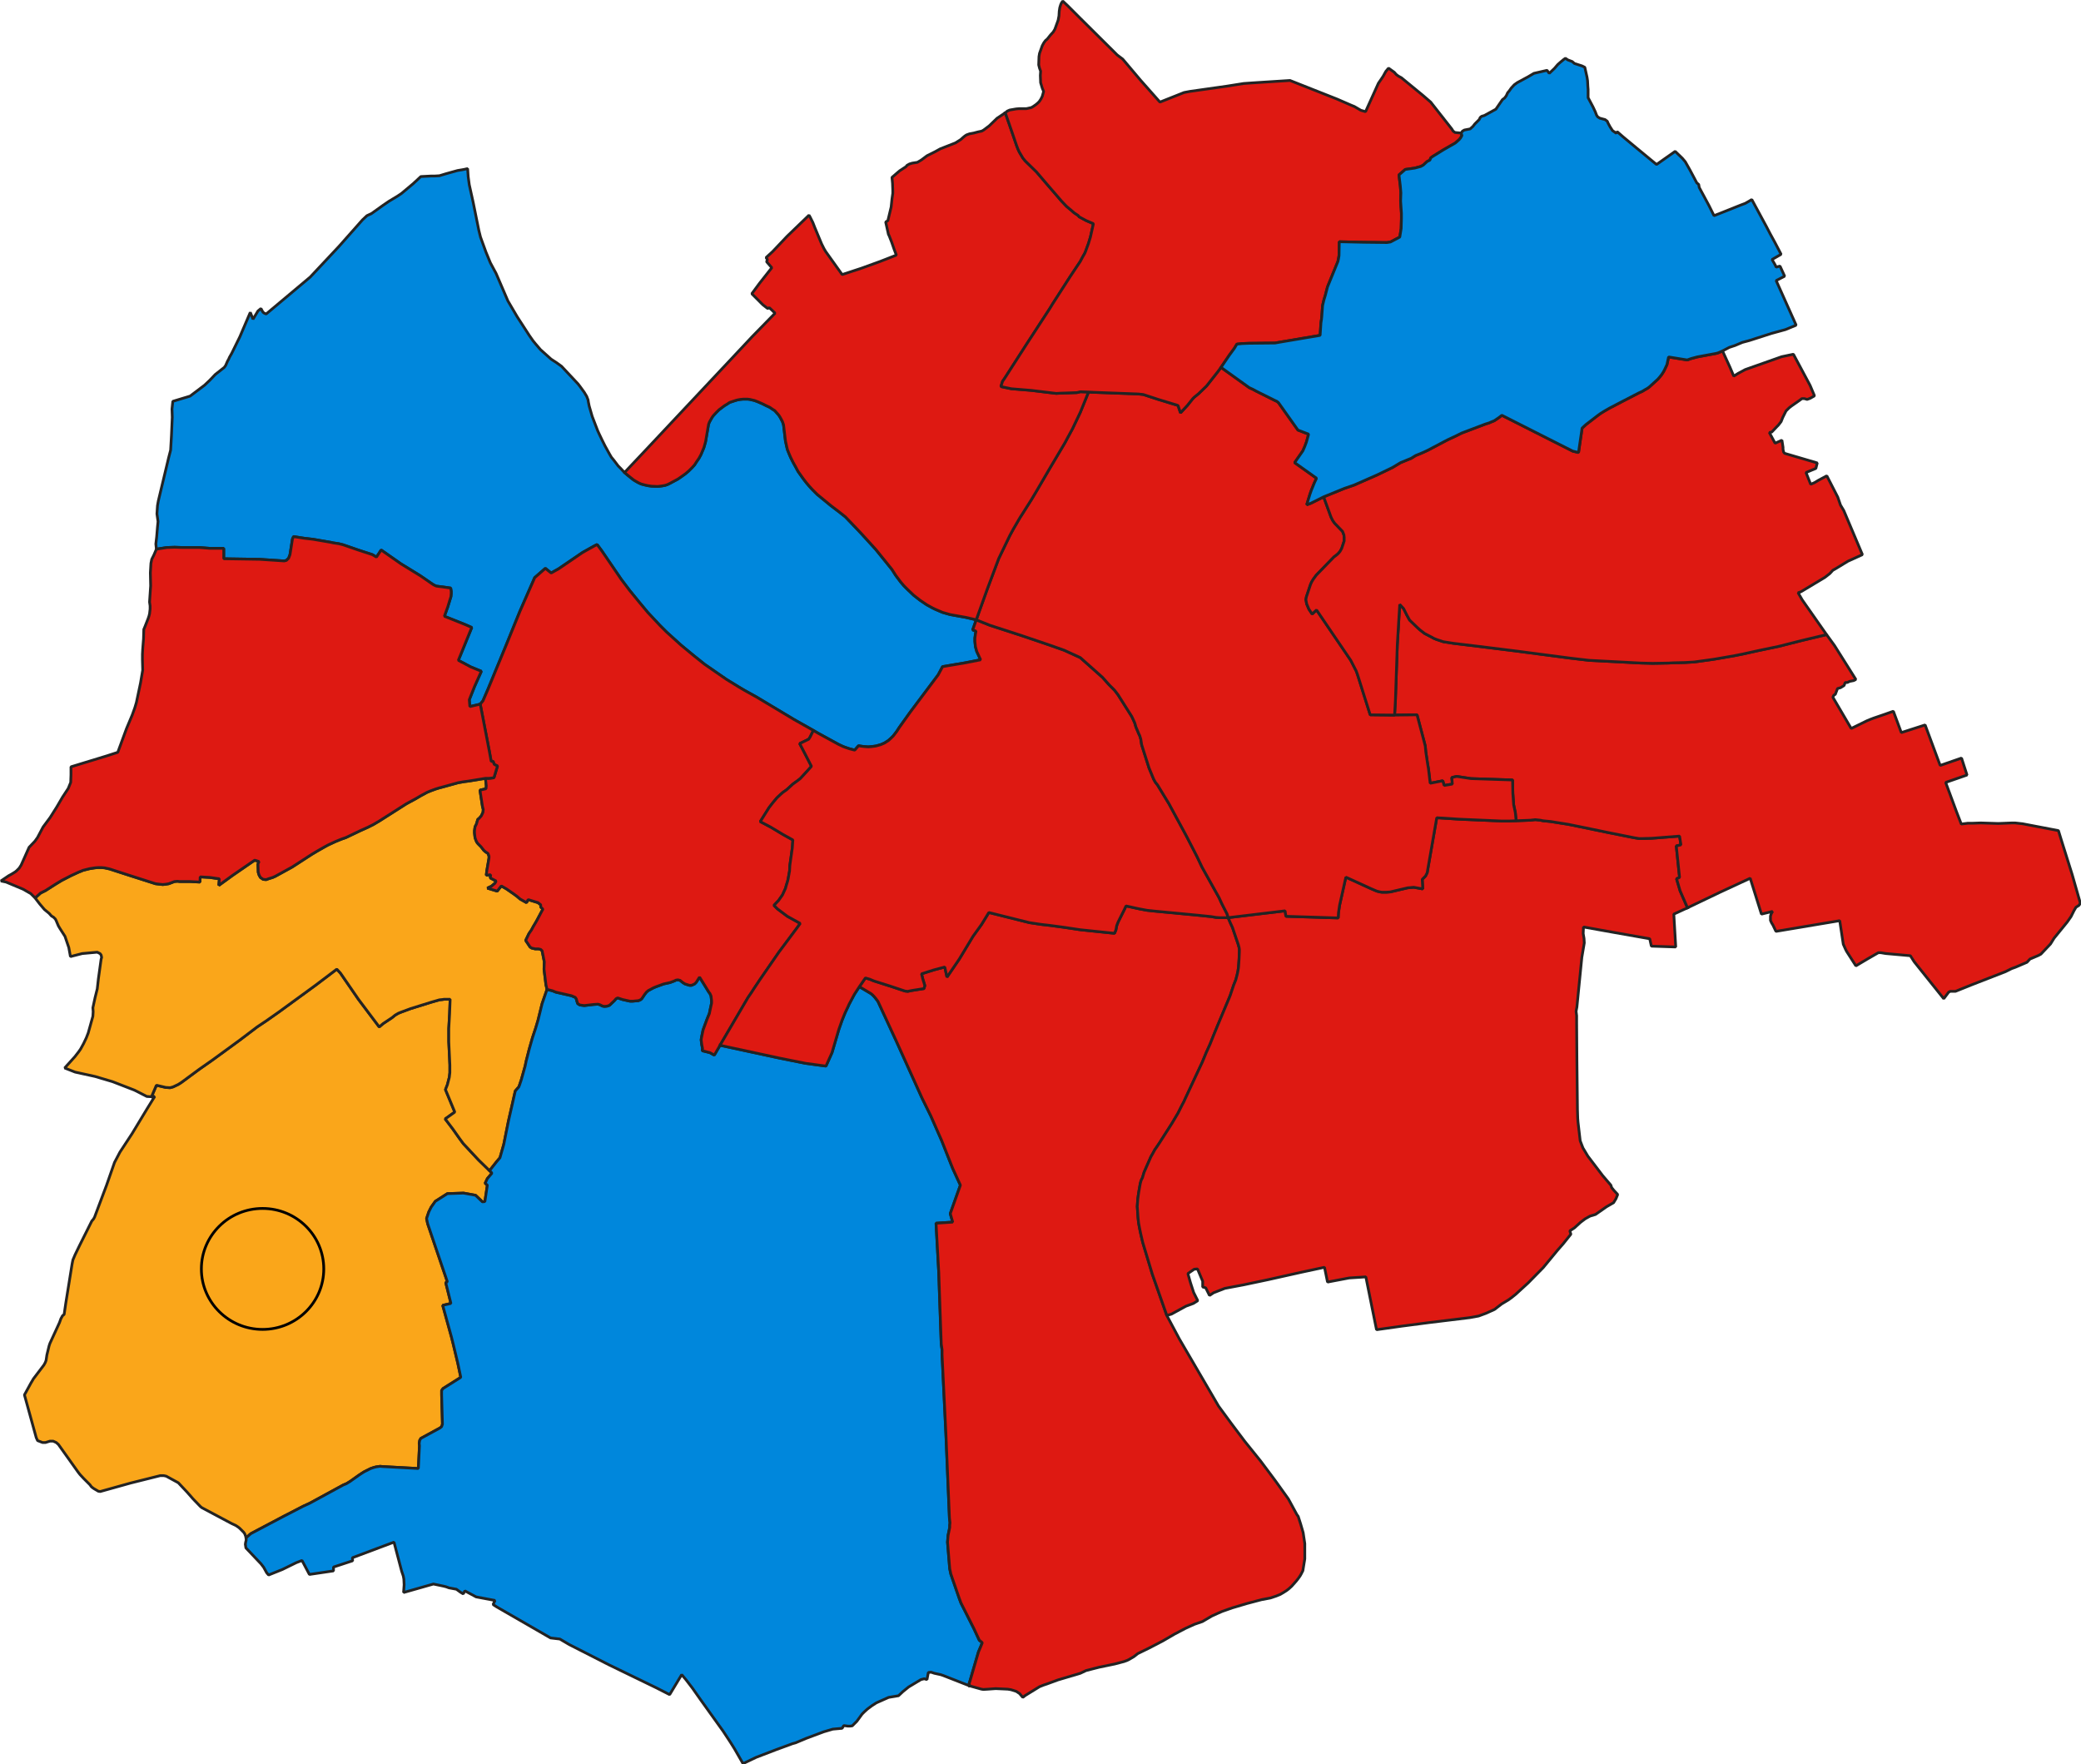
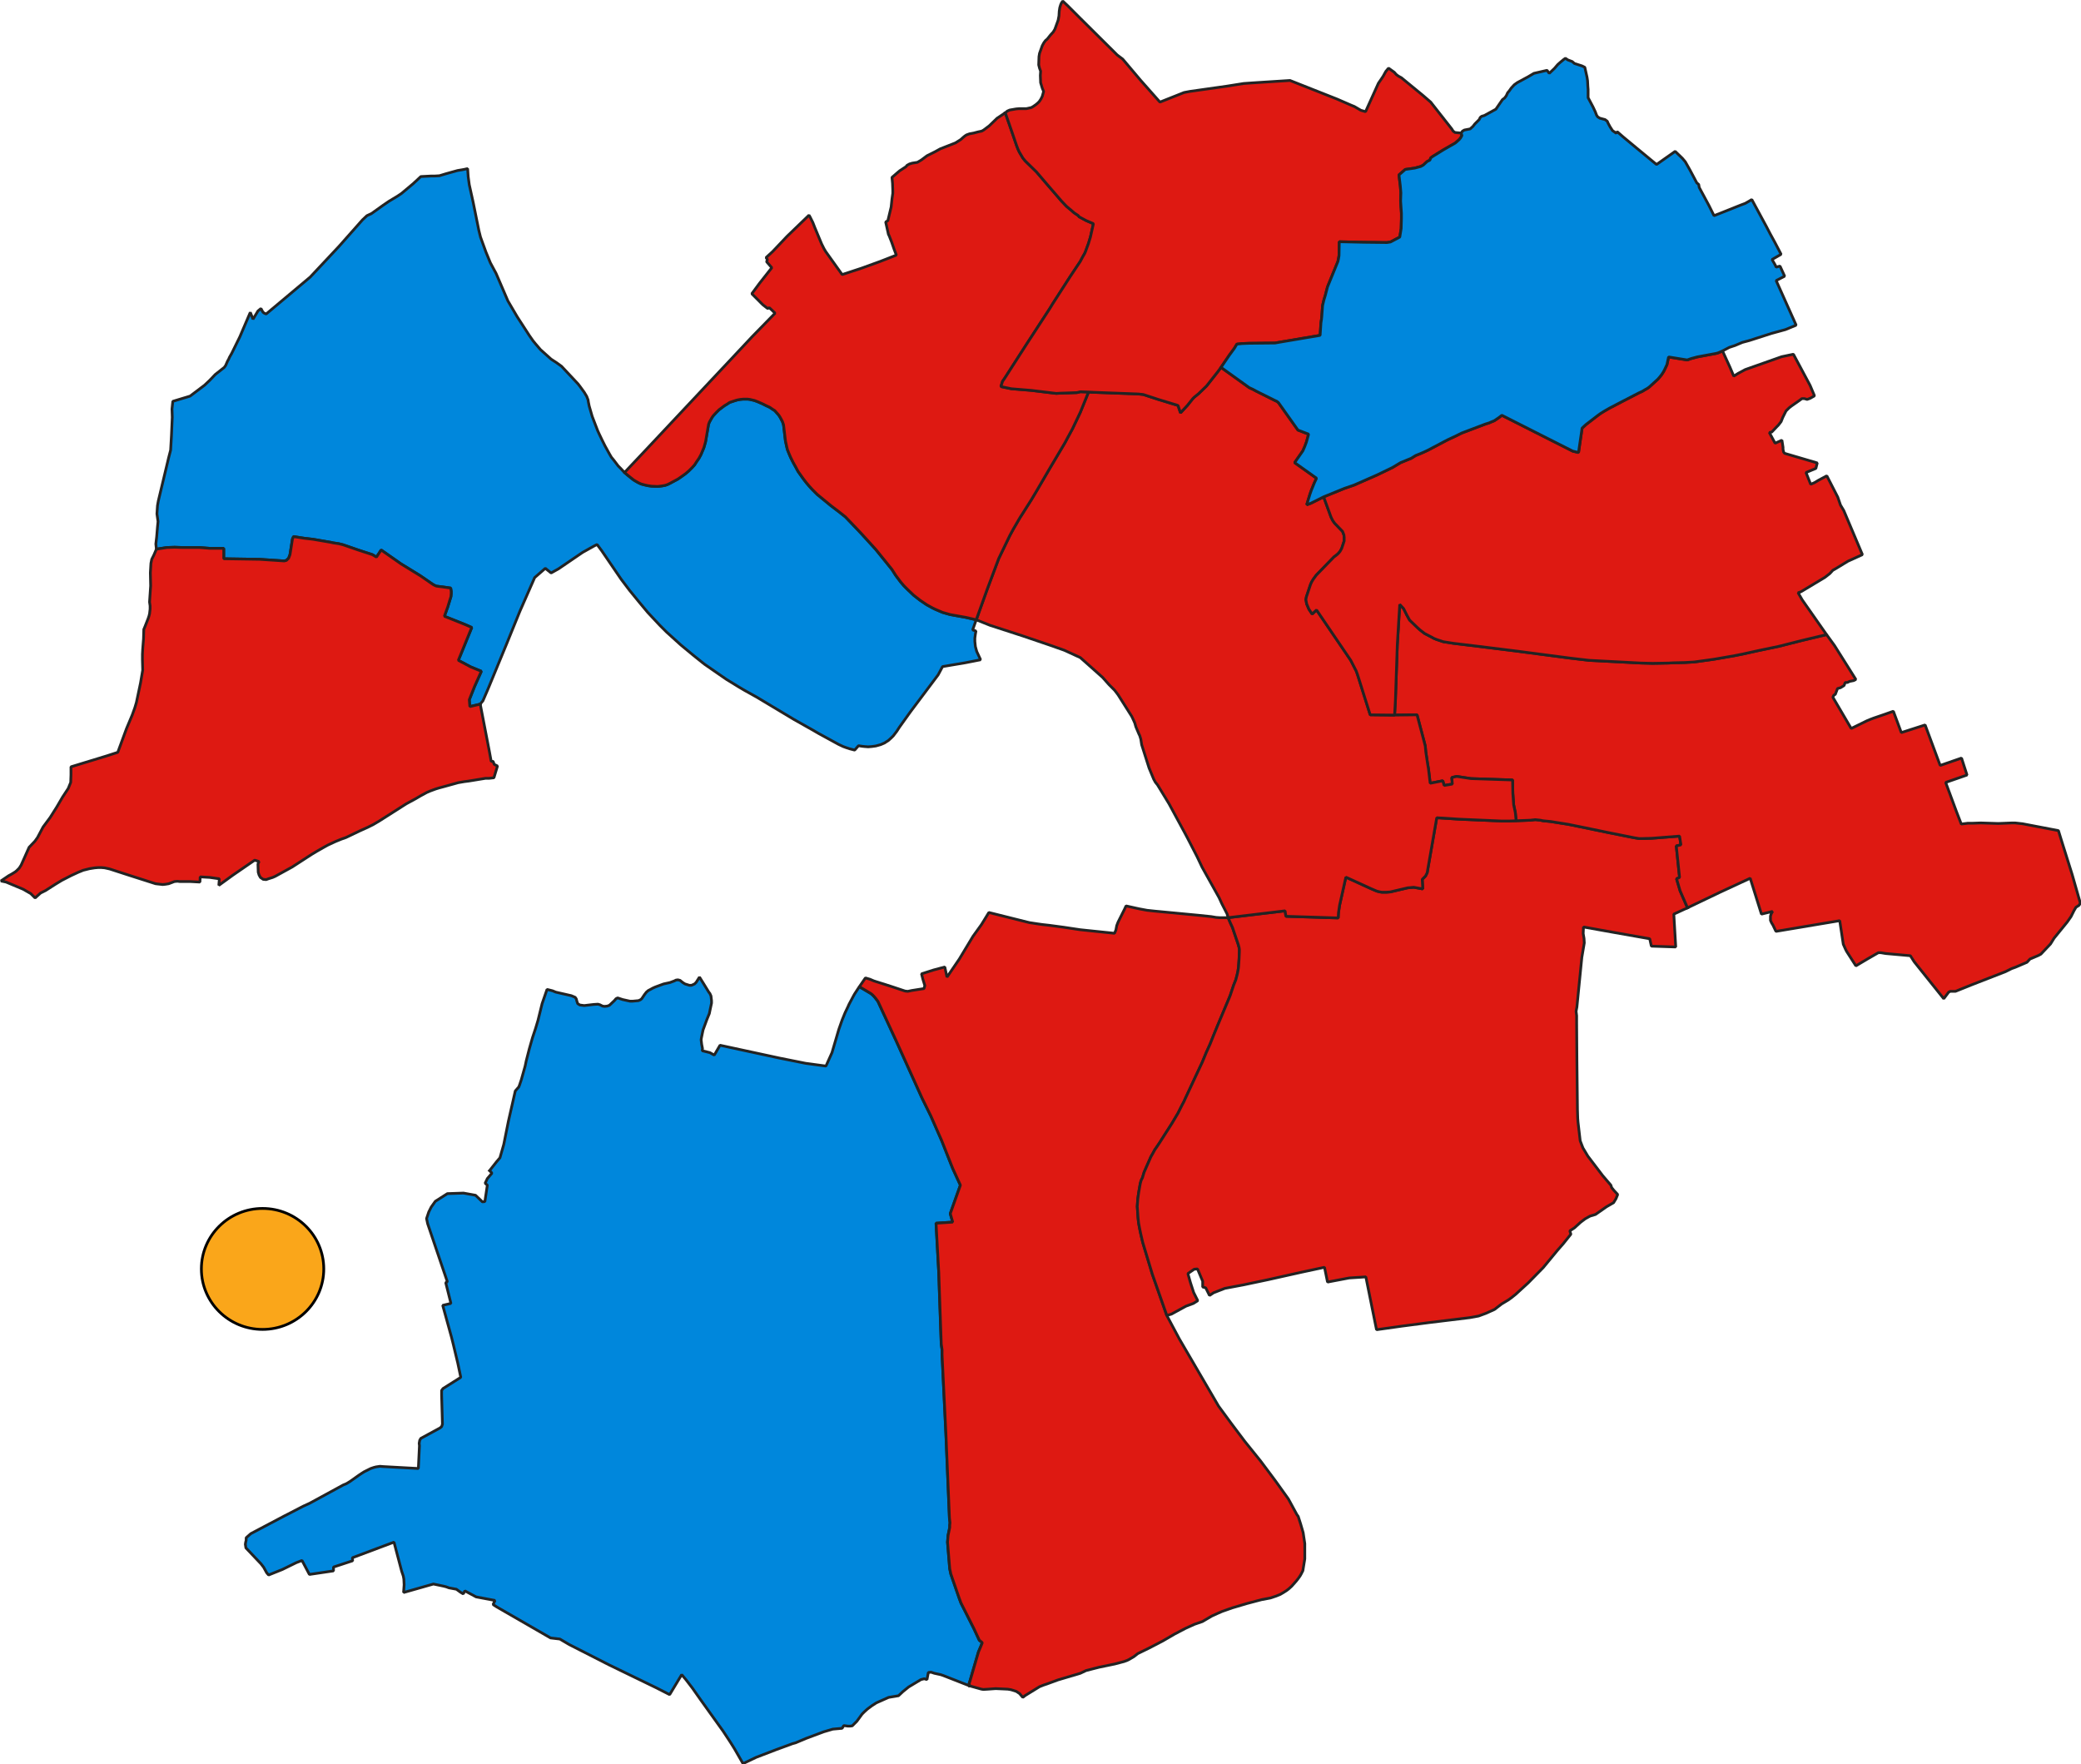
<svg xmlns="http://www.w3.org/2000/svg" xmlns:ns1="http://sodipodi.sourceforge.net/DTD/sodipodi-0.dtd" xmlns:ns2="http://www.inkscape.org/namespaces/inkscape" version="1.2" width="197.743mm" height="167.642mm" viewBox="0 0 2335.549 1980.026" id="svg98" ns1:docname="1991 York.svg" ns2:version="1.1 (c68e22c387, 2021-05-23)">
  <ns1:namedview id="namedview100" pagecolor="#ffffff" bordercolor="#666666" borderopacity="1.0" ns2:pageshadow="2" ns2:pageopacity="0.0" ns2:pagecheckerboard="0" ns2:document-units="mm" showgrid="false" ns2:zoom="0.4744211" ns2:cx="785.16744" ns2:cy="320.39047" ns2:window-width="1126" ns2:window-height="1398" ns2:window-x="1108" ns2:window-y="0" ns2:window-maximized="0" ns2:current-layer="svg98" fit-margin-top="0" fit-margin-left="0" fit-margin-right="0" fit-margin-bottom="0" />
  <defs id="defs2" />
  <g fill="none" stroke-width="1" stroke-linecap="square" stroke-linejoin="bevel" stroke="#000000" fill-rule="evenodd" id="g94" transform="translate(-591.257,-357.747)">
    <g fill="none" font-weight="400" stroke-opacity="1" stroke-width="1" stroke-linecap="square" font-style="normal" stroke-linejoin="bevel" stroke="#000000" font-size="33.333px" font-family="'MS Shell Dlg 2'" id="g4" />
    <g fill="none" font-weight="400" stroke-opacity="1" stroke-width="1" stroke-linecap="square" font-style="normal" stroke-linejoin="bevel" stroke="#000000" font-size="33.333px" font-family="'MS Shell Dlg 2'" id="g6" />
    <g fill="none" font-weight="400" transform="scale(11.808)" stroke-opacity="1" stroke-width="1" stroke-linecap="square" font-style="normal" stroke-linejoin="bevel" stroke="#000000" font-size="33.333px" font-family="'MS Shell Dlg 2'" id="g8" />
    <g fill="none" font-weight="400" transform="scale(1)" stroke-opacity="1" stroke-width="1" stroke-linecap="square" font-style="normal" stroke-linejoin="bevel" stroke="#000000" font-size="33.333px" font-family="'MS Shell Dlg 2'" id="g10" />
    <g fill-opacity="1" fill="#ffffff" font-weight="400" transform="scale(1)" font-style="normal" stroke="none" font-size="33.333px" font-family="'MS Shell Dlg 2'" id="g14" />
    <g fill="none" font-weight="400" transform="scale(1)" stroke-opacity="1" stroke-width="1" stroke-linecap="square" font-style="normal" stroke-linejoin="bevel" stroke="#000000" font-size="33.333px" font-family="'MS Shell Dlg 2'" id="g16" />
    <g fill="none" font-weight="400" transform="scale(11.808)" stroke-opacity="1" stroke-width="1" stroke-linecap="square" font-style="normal" stroke-linejoin="bevel" stroke="#000000" font-size="33.333px" font-family="'MS Shell Dlg 2'" id="g18" />
    <g fill="none" font-weight="400" transform="scale(11.808)" stroke-opacity="1" stroke-width="1" stroke-linecap="square" font-style="normal" stroke-linejoin="bevel" stroke="#000000" font-size="33.333px" font-family="'MS Shell Dlg 2'" id="g20" />
    <g fill="none" font-weight="400" transform="scale(11.808)" stroke-opacity="1" stroke-width="1" stroke-linecap="square" font-style="normal" stroke-linejoin="bevel" stroke="#000000" font-size="33.333px" font-family="'MS Shell Dlg 2'" id="g22" />
    <g fill="none" font-weight="400" transform="scale(11.808)" stroke-opacity="1" stroke-width="1" stroke-linecap="square" font-style="normal" stroke-linejoin="bevel" stroke="#000000" font-size="33.333px" font-family="'MS Shell Dlg 2'" id="g24" />
    <g fill="none" font-weight="400" transform="scale(11.808)" stroke-opacity="1" stroke-width="1" stroke-linecap="square" font-style="normal" stroke-linejoin="bevel" stroke="#000000" font-size="33.333px" font-family="'MS Shell Dlg 2'" id="g26" />
    <g fill-opacity="1" fill="#ffffff" font-weight="400" transform="scale(11.808)" font-style="normal" stroke="none" font-size="33.333px" font-family="'MS Shell Dlg 2'" id="g30" />
    <g fill="none" font-weight="400" transform="scale(11.808)" stroke-opacity="1" stroke-width="1" stroke-linecap="square" font-style="normal" stroke-linejoin="bevel" stroke="#000000" font-size="33.333px" font-family="'MS Shell Dlg 2'" id="g32" />
    <g fill="none" font-weight="400" transform="scale(11.808)" stroke-opacity="1" stroke-width="1" stroke-linecap="square" font-style="normal" stroke-linejoin="bevel" stroke="#000000" font-size="33.333px" font-family="'MS Shell Dlg 2'" id="g34" />
    <g fill-opacity="0" fill="#000000" font-weight="400" transform="scale(1)" font-style="normal" stroke="none" font-size="33.333px" font-family="'MS Shell Dlg 2'" id="g38">
-       <rect x="0" width="3508" height="2480" y="0" id="rect36" />
-     </g>
+       </g>
    <g fill="none" font-weight="400" transform="scale(1)" stroke-opacity="1" stroke-width="1" stroke-linecap="square" font-style="normal" stroke-linejoin="bevel" stroke="#000000" font-size="33.333px" font-family="'MS Shell Dlg 2'" id="g40" />
    <g fill-opacity="1" fill="#ff9e17" font-weight="400" transform="scale(1)" stroke-opacity="1" stroke-width="3.071" stroke-linecap="square" font-style="normal" stroke-linejoin="bevel" stroke="#232323" font-size="33.333px" font-family="'MS Shell Dlg 2'" id="g72">
      <path vector-effect="none" d="m 1130.24,1147.95 -11.67,2.76 -0.62,-7.68 5.84,-14.75 7.68,-17.2 -11.98,-4.92 -8.6,-4.61 -5.23,-2.76 5.53,-13.52 9.53,-23.35 -7.68,-3.38 -23.05,-9.22 3.69,-10.14 3.69,-11.98 0.3,-3.38 v -2.46 l -0.61,-3.68 -8.6,-1.23 -7.38,-0.92 -2.15,-0.93 -2.15,-1.23 -13.82,-9.52 -21.51,-13.211 -22.43,-15.669 -5.22,7.988 -4.61,-2.765 -15.978,-5.223 -16.898,-5.838 -4.916,-1.229 -6.145,-0.922 -2.765,-0.614 -19.663,-3.38 -10.446,-1.229 -11.675,-1.843 -1.229,2.765 -2.766,17.513 -1.536,3.994 -2.458,2.458 -2.458,0.614 -27.958,-1.843 -39.942,-0.615 v -11.675 h -15.362 l -11.675,-0.922 h -19.049 l -8.91,-0.307 -8.91,0.307 -11.675,1.844 -0.614,-5.838 0.921,-7.988 0.922,-11.061 0.614,-6.144 -1.229,-8.603 0.615,-9.217 0.922,-5.223 11.675,-48.852 2.151,-8.295 0.921,-15.977 0.922,-20.892 -0.307,-9.217 0.921,-8.603 19.357,-5.838 16.283,-12.289 5.838,-5.531 6.145,-6.452 10.139,-7.988 1.536,-2.151 2.151,-4.915 1.229,-2.151 0.921,-2.151 2.458,-4.301 9.217,-18.742 11.676,-27.344 3.072,7.681 5.53,-9.217 3.38,-2.766 2.151,3.994 1.536,1.229 2.151,0.922 49.465,-41.477 32.261,-34.411 26.422,-29.803 4.912,-4.608 5.23,-2.458 12.9,-9.217 6.76,-4.609 9.22,-5.53 4.61,-3.073 13.21,-11.06 8.6,-7.989 11.68,-0.614 h 3.99 l 5.22,-0.307 7.07,-2.151 13.21,-3.687 5.53,-0.922 5.84,-1.229 0.61,8.91 1.23,9.218 4.3,19.356 6.46,31.953 1.84,7.374 6.14,16.898 4.92,11.982 6.45,11.983 13.21,30.724 10.45,17.82 13.52,20.892 4.3,6.145 2.76,3.379 5.53,6.452 11.99,10.754 6.14,3.994 5.53,3.994 18.44,19.664 2.15,2.765 4.91,6.759 2.77,4.609 1.53,3.994 0.31,2.15 0.92,4.609 3.38,11.675 6.15,15.977 1.53,3.379 3.38,7.067 3.38,6.759 4.92,8.91 2.15,3.687 2.77,3.38 4.91,6.452 2.77,2.765 4.3,4.609 3.99,3.379 6.15,4.916 3.07,1.843 2.76,1.537 2.77,1.229 3.38,0.921 3.99,0.922 4.3,0.615 6.76,0.307 4.92,-0.615 3.38,-0.614 2.76,-0.922 3.08,-1.536 8.6,-4.609 3.99,-2.765 4.31,-3.072 3.99,-3.38 3.69,-3.687 2.76,-3.072 2.15,-3.38 2.77,-3.994 2.15,-3.994 1.84,-4.302 1.54,-3.686 1.84,-6.452 3.38,-19.664 0.92,-2.458 2.77,-4.916 1.23,-1.843 3.07,-3.38 3.69,-3.687 6.14,-4.608 3.07,-1.844 2.77,-1.843 2.76,-0.922 2.77,-0.922 3.07,-0.921 3.38,-0.615 3.07,-0.307 h 2.46 2.77 l 2.45,0.307 5.23,1.229 3.99,1.536 4.92,2.151 4.3,2.151 3.99,1.843 3.07,2.151 2.46,1.536 2.46,2.765 2.15,2.458 1.54,2.458 2.46,4.609 1.22,3.687 2.16,18.127 0.61,2.765 0.61,2.765 0.93,3.994 1.84,4.609 1.84,4.301 2.77,5.531 3.07,5.53 2.46,4.609 3.07,4.301 3.07,4.301 3.08,3.994 3.38,3.995 3.37,3.686 5.54,5.531 15.36,12.597 8.91,6.759 7.37,5.837 13.83,14.441 4.61,4.916 15.66,17.205 18.13,22.429 4.3,6.756 5.53,7.38 3.69,4.3 3.99,3.99 6.76,6.45 7.07,5.53 7.68,5.23 6.15,3.38 3.07,1.53 4.3,1.85 4.3,1.84 8.6,2.46 17.21,3.07 11.98,2.77 -3.99,11.36 3.68,1.23 -0.61,3.38 -0.61,4.61 v 3.69 l 0.61,5.84 0.92,3.38 0.62,2.15 4.3,9.21 -17.21,3.38 -25.5,4.3 -4.91,9.22 -31.34,41.79 -12.29,17.2 -2.77,4.3 -3.99,5.23 -2.46,2.45 -3.07,2.77 -2.46,1.54 -1.84,1.22 -4.31,1.85 -2.15,0.61 -3.38,0.92 -4.6,0.62 -4,0.31 -3.99,-0.31 -2.77,-0.31 -3.99,-0.61 -4.3,4.91 -5.84,-1.53 -3.69,-1.23 -3.38,-1.23 -5.22,-2.46 -23.04,-12.6 -5.23,-3.07 -21.81,-12.29 -41.48,-24.88 -13.82,-7.69 -6.76,-3.99 -13.52,-8.3 -12.91,-8.91 -11.98,-8.29 -12.29,-9.83 -14.13,-11.68 -15.98,-14.44 -7.68,-7.68 -13.52,-14.44 -9.21,-11.06 -11.06,-13.52 -9.53,-12.6 -21.81,-31.949 -5.23,-7.066 -3.07,1.536 -13.21,7.374 -27.04,18.434 -8.29,4.611 -6.45,-5.225 -11.99,10.445 -16.59,37.79 -15.36,37.79 -20.28,49.16 -5.84,13.52 -3.07,3.69" fill-rule="evenodd" id="path42" style="fill:#0087dc;fill-opacity:1" />
-       <path vector-effect="none" d="m 867.551,2083.49 -1.536,-4.3 -1.229,-1.84 -4.609,-4.61 -1.536,-1.23 -2.765,-1.84 -4.609,-2.15 -33.489,-17.82 -1.536,-1.23 -8.296,-8.6 -6.759,-7.69 -9.832,-10.44 -13.518,-7.38 -2.765,-0.61 h -3.995 l -33.182,8.3 -34.103,9.52 -2.151,-0.31 -5.223,-3.07 -2.458,-1.84 -1.843,-2.46 -6.76,-6.76 -4.301,-4.61 -2.151,-2.76 -22.121,-31.04 -2.458,-2.15 -3.38,-1.53 h -3.687 l -4.915,1.53 h -3.38 l -5.53,-2.15 -1.537,-3.38 -13.211,-47.93 7.067,-12.9 3.072,-5.22 11.675,-15.36 1.536,-2.77 0.922,-2.46 0.922,-6.14 2.458,-10.14 0.921,-2.77 10.754,-23.35 1.536,-4.3 1.843,-3.38 1.844,-1.53 1.843,-12.6 7.067,-43.94 0.922,-4.61 2.458,-5.83 4.915,-10.14 13.826,-27.65 1.844,-2.15 1.229,-2.15 13.518,-35.95 8.91,-25.5 6.145,-11.68 13.519,-20.58 16.898,-27.96 6.452,-10.45 2.151,-3.38 -3.687,0.31 5.53,-12.9 10.446,2.45 4.916,0.31 3.38,-0.92 5.837,-2.77 3.38,-2.15 19.971,-14.74 15.362,-10.76 14.747,-10.75 15.977,-11.68 19.049,-14.44 10.139,-6.76 14.44,-10.14 40.863,-29.8 23.965,-18.12 3.994,4.3 6.145,8.91 14.133,20.58 23.35,31.03 4.3,-3.68 10.14,-6.76 3.38,-2.77 3.69,-2.15 3.07,-1.23 10.75,-3.99 22.74,-7.07 9.52,-2.76 3.08,-0.31 2.15,-0.31 h 6.76 l -0.62,16.29 -0.92,16.59 v 7.06 7.68 l 1.23,26.12 v 6.14 2.46 l -0.62,5.23 -2.15,8.29 -2.15,5.53 10.45,25.19 -10.76,7.69 8.61,11.36 7.37,10.45 4.3,5.84 17.21,18.43 12.29,11.98 2.76,2.77 -5.22,6.14 -2.46,5.23 2.46,2.15 -2.77,18.43 -2.76,0.31 -7.68,-7.37 -13.52,-2.46 -18.13,0.61 -13.52,8.61 -4.6,6.45 -2.77,5.53 -2.46,7.37 1.23,5.84 17.51,51.62 4.61,13.51 -1.84,0.93 5.84,23.35 -9.22,2.15 9.83,35.64 2.15,8.6 4.92,20.58 3.38,15.98 -19.97,12.6 -1.54,2.15 v 2.46 2.45 l 0.92,32.88 -0.92,2.76 -1.84,1.54 -21.51,11.68 -1.23,2.15 -0.61,3.38 0.3,2.76 -1.22,25.5 -39.33,-2.15 -3.69,-0.31 -4.3,0.62 -2.46,0.61 -3.68,1.23 -7.378,3.69 -2.458,1.54 -3.687,2.45 -9.525,6.76 -3.994,2.46 -3.687,1.54 -37.79,20.58 -7.374,3.38 -17.82,9.22 -2.458,1.23 -38.405,20.28 -5.223,4.6" fill-rule="evenodd" id="path44" style="fill:#faa61a;fill-opacity:1" />
-       <path vector-effect="none" d="m 761.246,1588.53 -5.223,-0.31 -13.826,-7.06 -24.579,-9.53 -19.664,-5.84 -22.428,-4.91 -11.676,-4.61 11.368,-12.6 4.302,-5.53 2.15,-3.07 3.38,-6.15 3.072,-6.45 2.151,-5.53 5.223,-18.74 0.307,-5.22 -0.307,-4.3 2.458,-11.37 1.229,-4.92 1.229,-4.91 1.229,-11.06 3.072,-22.13 0.615,-2.15 -0.615,-2.76 -1.229,-1.54 -3.072,-1.53 -16.898,1.53 -13.212,3.38 -1.843,-10.14 -4.301,-12.59 -5.531,-8.61 -1.843,-3.07 -2.458,-5.84 -0.922,-1.84 -2.15,-2.15 -2.151,-1.23 -2.765,-3.07 -5.223,-4.3 -5.224,-6.15 -5.223,-6.76 6.145,-5.53 5.531,-2.76 11.06,-7.07 7.067,-4.3 10.753,-5.53 7.988,-3.69 3.073,-1.23 2.151,-0.92 7.373,-1.84 5.838,-0.92 3.687,-0.31 h 3.687 l 3.687,0.31 5.53,1.22 21.814,7.07 29.802,9.53 2.458,0.3 5.531,0.62 3.072,-0.31 3.687,-0.61 6.452,-2.46 3.38,-0.31 2.457,0.31 h 11.676 l 11.06,0.61 0.308,-5.84 10.753,0.62 10.753,1.54 -0.614,7.37 15.669,-11.37 24.579,-16.9 4.916,1.54 -1.229,2.76 0.308,9.22 0.921,3.07 1.536,2.77 3.073,2.15 3.38,0.31 2.457,-0.92 4.916,-1.54 2.765,-1.23 19.049,-10.45 21.814,-14.13 6.145,-3.69 6.452,-3.68 5.531,-3.07 8.602,-4 6.76,-2.76 5.223,-1.85 15.362,-7.37 8.914,-4 6.14,-3.07 6.76,-3.99 30.42,-19.36 10.75,-5.84 5.22,-3.07 7.38,-3.99 3.68,-1.54 5.84,-2.15 4,-1.23 4.6,-1.23 14.44,-3.99 2.16,-0.62 7.06,-1.22 4.92,-0.62 18.74,-3.07 0.92,8.29 -0.31,3.38 -6.76,1.54 2.77,18.13 0.92,3.68 -0.31,3.08 -1.84,3.99 -2.46,2.77 -1.53,1.22 -1.54,5.23 -1.54,3.07 -0.61,4.3 v 2.77 l 0.61,5.22 1.23,3.38 0.92,1.84 1.23,1.54 3.38,3.38 3.08,3.99 2.15,1.85 2.45,1.53 1.23,3.07 v 2.16 l -2.45,14.13 -0.62,5.22 4.92,-0.61 -0.31,3.68 6.45,3.38 -1.23,2.46 -3.99,3.38 -4.61,2.15 11.06,3.38 4.61,-5.84 5.84,3.38 7.99,5.53 3.37,2.46 4,3.38 7.07,4 1.84,-3.38 11.06,3.38 3.07,2.45 v 2.46 l 2.46,2.46 -1.23,2.15 -5.22,9.83 -1.54,2.77 -2.76,4.61 -2.15,3.99 -2.77,3.99 -3.69,7.68 4.92,7.38 1.84,1.23 4,0.92 h 3.68 l 2.46,0.61 1.54,1.54 2.46,12.29 -0.31,8.3 2.15,17.51 1.23,5.22 -5.53,15.98 -4.61,18.74 -2.77,9.22 -3.38,10.14 -3.68,12.9 -3.38,13.21 -1.23,5.84 -4.3,15.36 -1.85,5.53 -0.92,2.46 -3.99,4.61 -7.68,33.79 -5.23,26.12 -4.3,15.05 -3.68,4.31 -7.99,10.13 -12.29,-11.98 -17.21,-18.43 -4.3,-5.84 -7.37,-10.45 -8.61,-11.36 10.76,-7.69 -10.45,-25.19 2.15,-5.53 2.15,-8.29 0.62,-5.23 v -2.46 -6.14 l -1.23,-26.12 v -7.68 -7.06 l 0.92,-16.59 0.62,-16.29 h -6.76 l -2.15,0.31 -3.08,0.31 -9.52,2.76 -22.74,7.07 -10.75,3.99 -3.07,1.23 -3.69,2.15 -3.38,2.77 -10.14,6.76 -4.3,3.68 -23.35,-31.03 -14.133,-20.58 -6.145,-8.91 -3.994,-4.3 -23.965,18.12 -40.863,29.8 -14.44,10.14 -10.139,6.76 -19.049,14.44 -15.977,11.68 -14.747,10.75 -15.362,10.76 -19.971,14.74 -3.38,2.15 -5.837,2.77 -3.38,0.92 -4.916,-0.31 -10.446,-2.45 -5.53,12.9" fill-rule="evenodd" id="path46" style="fill:#faa61a;fill-opacity:1" />
      <path vector-effect="none" d="m 1140.69,1671.48 7.99,-10.13 3.68,-4.31 4.3,-15.05 5.23,-26.12 7.68,-33.79 3.99,-4.61 0.92,-2.46 1.85,-5.53 4.3,-15.36 1.23,-5.84 3.38,-13.21 3.68,-12.9 3.38,-10.14 2.77,-9.22 4.61,-18.74 5.53,-15.98 6.14,1.54 3.69,1.53 17.51,4 4.3,1.84 1.23,1.84 0.62,2.46 0.92,2.77 2.46,1.53 4.91,0.62 10.45,-1.23 4.92,-0.31 2.15,0.62 3.07,1.53 2.15,0.31 3.07,-0.31 2.46,-0.92 5.53,-5.22 1.84,-2.15 1.85,-0.92 5.53,1.84 8.29,1.84 h 3.07 l 6.46,-0.61 2.15,-0.92 1.53,-1.23 3.08,-4.61 2.15,-2.77 2.15,-1.84 1.84,-0.92 3.38,-1.85 2.77,-1.22 9.21,-3.38 7.07,-1.54 4.92,-1.84 1.84,-0.93 2.15,-0.3 2.46,0.61 3.07,2.46 2.46,1.54 4.91,1.53 h 2.46 l 3.38,-1.53 1.84,-1.85 3.69,-5.83 4.61,7.37 5.84,9.52 1.23,1.54 1.23,2.76 0.61,5.23 v 2.76 l -1.84,8.61 -0.62,3.07 -2.76,6.76 -4.3,11.67 -1.85,8.91 -0.31,2.15 0.62,5.23 0.92,4.6 -0.31,2.46 8.61,2.15 4.91,2.77 6.45,-11.06 66.98,14.44 29.19,5.84 22.74,3.07 6.76,-15.06 7.68,-26.11 3.68,-10.45 3.38,-8.29 3.38,-7.07 0.92,-2.15 5.23,-9.83 1.23,-2.15 5.22,-7.99 12.9,7.68 1.54,1.23 1.84,1.84 1.85,2.15 2.76,3.69 20.59,44.55 28.88,63.91 9.83,19.97 12.29,27.95 10.45,26.43 1.84,4.61 8.6,18.74 -11.37,31.95 2.77,9.53 -18.74,1.22 3.07,55.61 0.61,18.13 2.16,61.76 0.61,4.3 0.31,2.15 v 5.84 l 4.3,88.18 3.99,94.93 0.62,5.23 -0.31,2.76 v 2.46 l -0.61,3.07 -1.23,5.84 -0.31,3.69 -0.31,3.99 2.46,29.8 1.23,5.84 9.22,26.73 2.15,5.84 14.44,28.57 6.14,13.21 3.38,2.77 -1.84,4.61 -2.46,5.83 -9.52,32.57 -0.93,2.77 0.62,2.76 -29.8,-11.67 -2.77,-0.93 -7.07,-1.53 -3.68,-1.23 -3.08,0.31 -1.53,7.98 -3.07,-0.92 -3.69,0.92 -13.83,8.3 -6.45,5.22 -4.91,4.61 -11.07,1.85 -13.82,6.14 -5.22,3.38 -4.92,3.69 -3.38,3.07 -2.46,2.46 -5.84,7.99 -5.22,5.22 -2.46,0.31 h -2.45 l -4.61,-0.62 -1.85,3.07 -10.44,0.93 -10.45,3.07 -19.66,7.37 -11.68,4.92 -3.38,0.92 -18.43,6.76 -22.43,8.6 -14.75,7.07 -9.52,-16.59 -4.61,-7.38 -8.3,-12.59 -24.88,-34.72 -9.53,-13.52 -7.06,-9.22 -4.92,-5.84 -13.52,22.43 -15.05,-7.68 -53.16,-25.81 -44.55,-22.73 -10.44,-6.15 -10.45,-1.23 -60.22,-34.71 -4.3,-2.77 2.15,-4.61 -21.2,-3.99 -12.59,-6.76 -1.85,3.38 -3.07,-1.85 -4.61,-3.37 -8.29,-1.54 -3.38,-1.23 -2.46,-0.61 -4.3,-0.93 -7.38,-1.53 -33.49,9.52 0.62,-8.6 -0.31,-6.45 -0.61,-3.38 -1.85,-5.53 -8.6,-32.57 -46.7,17.51 0.308,3.38 -21.507,7.07 v 4.3 l -27.037,3.99 -8.296,-15.67 -6.452,2.46 -15.669,7.68 -15.362,6.15 -2.151,-2.46 -3.38,-6.14 -3.072,-4 -16.898,-17.82 -0.615,-3.99 0.307,-2.15 0.615,-2.46 v -2.77 l 5.223,-4.6 38.405,-20.28 2.458,-1.23 17.82,-9.22 7.374,-3.38 37.79,-20.58 3.687,-1.54 3.994,-2.46 9.525,-6.76 3.687,-2.45 2.458,-1.54 7.378,-3.69 3.68,-1.23 2.46,-0.61 4.3,-0.62 3.69,0.31 39.33,2.15 1.22,-25.5 -0.3,-2.76 0.61,-3.38 1.23,-2.15 21.51,-11.68 1.84,-1.54 0.92,-2.76 -0.92,-32.88 v -2.45 -2.46 l 1.54,-2.15 19.97,-12.6 -3.38,-15.98 -4.92,-20.58 -2.15,-8.6 -9.83,-35.64 9.22,-2.15 -5.84,-23.35 1.84,-0.93 -4.61,-13.51 -17.51,-51.62 -1.23,-5.84 2.46,-7.37 2.77,-5.53 4.6,-6.45 13.52,-8.61 18.13,-0.61 13.52,2.46 7.68,7.37 2.76,-0.31 2.77,-18.43 -2.46,-2.15 2.46,-5.23 5.22,-6.14 -2.76,-2.77" fill-rule="evenodd" id="path48" style="fill:#0087dc;fill-opacity:1" />
      <path vector-effect="none" d="m 1679.59,2249.71 -0.62,-2.76 0.93,-2.77 9.52,-32.57 2.46,-5.83 1.84,-4.61 -3.38,-2.77 -6.14,-13.21 -14.44,-28.57 -2.15,-5.84 -9.22,-26.73 -1.23,-5.84 -2.46,-29.8 0.31,-3.99 0.31,-3.69 1.23,-5.84 0.61,-3.07 v -2.46 l 0.31,-2.76 -0.62,-5.23 -3.99,-94.93 -4.3,-88.18 v -5.84 l -0.31,-2.15 -0.61,-4.3 -2.16,-61.76 -0.61,-18.13 -3.07,-55.61 18.74,-1.22 -2.77,-9.53 11.37,-31.95 -8.6,-18.74 -1.84,-4.61 -10.45,-26.43 -12.29,-27.95 -9.83,-19.97 -28.88,-63.91 -20.59,-44.55 -2.76,-3.69 -1.85,-2.15 -1.84,-1.84 -1.54,-1.23 -12.9,-7.68 6.76,-9.83 5.22,1.53 4.3,1.85 19.36,6.14 15.67,5.22 3.07,0.31 4.3,-0.92 11.68,-1.84 2.15,-0.31 0.92,-3.38 -2.15,-7.07 -1.54,-6.14 13.52,-4.3 12.6,-3.38 2.46,11.37 13.82,-20.28 15.36,-25.5 9.53,-13.22 8.29,-13.51 45.48,11.36 10.14,1.54 4.3,0.61 8.29,0.93 15.98,2.15 18.43,2.76 38.41,4 1.53,-3.69 0.93,-4.92 1.53,-3.99 7.38,-14.75 1.53,-3.38 11.06,2.46 4.3,0.92 8.3,1.54 8.6,0.92 48.55,4.61 14.74,1.53 5.53,0.93 4.31,0.3 h 3.38 5.83 l 2.77,6.46 2.15,4.6 1.54,4.61 4.91,14.44 0.92,3.38 0.31,2.15 v 2.46 l -0.31,7.99 -0.61,9.22 -0.62,4.3 -0.92,4.3 -1.53,5.84 -2.46,6.14 -3.69,11.06 -1.23,3.08 -12.9,30.72 -4.92,11.98 -3.68,9.22 -4.31,9.52 -4.3,10.45 -8.91,19.05 -10.75,23.04 -0.92,2.15 -2.46,4.61 -4.3,8.6 -6.76,11.37 -14.13,22.12 -3.08,4.61 -2.15,3.07 -2.15,4 -2.15,3.68 -7.68,17.52 -1.84,6.14 -1.54,3.07 -0.92,3.38 -1.84,10.45 -0.93,6.76 -0.61,8.6 0.31,4.3 0.61,8.91 0.62,5.53 1.22,6.46 1.23,5.83 2.15,9.22 10.76,35.64 16.28,46.39 14.13,26.43 43.94,75.27 14.44,19.66 15.05,19.98 17.82,22.12 16.29,21.81 14.75,20.59 9.52,17.51 1.54,2.15 2.76,8.6 2.77,9.53 1.84,12.29 v 17.2 l -2.15,13.21 -1.84,3.69 -1.23,2.15 -2.15,3.07 -2.46,3.08 -4.92,5.53 -3.38,3.07 -2.45,1.84 -3.38,2.15 -3.69,2.15 -4.61,1.85 -6.45,2.15 -9.83,1.84 -16.29,4.3 -16.59,4.92 -11.37,3.99 -4.91,2.15 -6.76,3.07 -10.45,6.15 -8.91,3.07 -10.14,4.61 -12.29,6.45 -13.21,7.68 -15.36,7.99 -12.6,6.15 -4.3,3.38 -5.22,3.07 -2.46,1.23 -3.38,1.23 -10.44,2.76 -17.82,3.69 -14.44,3.69 -6.46,3.07 -24.88,7.37 -12.6,4.61 -3.69,1.23 -4.61,1.84 -15.97,9.83 -2.77,2.16 -3.68,-4.31 -1.85,-1.23 -1.84,-1.22 -5.84,-1.85 -3.69,-0.61 -13.51,-0.62 -8.61,0.62 -5.22,0.31 -2.15,-0.31 -13.21,-3.69" fill-rule="evenodd" id="path50" style="fill:#de1912;fill-opacity:1" />
-       <path vector-effect="none" d="m 1205.21,1468.09 -1.23,-5.22 -2.15,-17.51 0.31,-8.3 -2.46,-12.29 -1.54,-1.54 -2.46,-0.61 H 1192 l -4,-0.92 -1.84,-1.23 -4.92,-7.38 3.69,-7.68 2.77,-3.99 2.15,-3.99 2.76,-4.61 1.54,-2.77 5.22,-9.83 1.23,-2.15 -2.46,-2.46 v -2.46 l -3.07,-2.45 -11.06,-3.38 -1.84,3.38 -7.07,-4 -4,-3.38 -3.37,-2.46 -7.99,-5.53 -5.84,-3.38 -4.61,5.84 -11.06,-3.38 4.61,-2.15 3.99,-3.38 1.23,-2.46 -6.45,-3.38 0.31,-3.68 -4.92,0.61 0.62,-5.22 2.45,-14.13 v -2.16 l -1.23,-3.07 -2.45,-1.53 -2.15,-1.85 -3.08,-3.99 -3.38,-3.38 -1.23,-1.54 -0.92,-1.84 -1.23,-3.38 -0.61,-5.22 v -2.77 l 0.61,-4.3 1.54,-3.07 1.54,-5.23 1.53,-1.22 2.46,-2.77 1.84,-3.99 0.31,-3.08 -0.92,-3.68 -2.77,-18.13 6.76,-1.54 0.31,-3.38 -0.92,-8.29 h 3.99 l 5.53,-0.62 4,-13.21 -3.69,-1.84 -1.23,-3.38 h -2.15 l -2.15,-11.68 -10.14,-52.53 3.07,-3.69 5.84,-13.52 20.28,-49.16 15.36,-37.79 16.59,-37.79 11.99,-10.445 6.45,5.225 8.29,-4.611 27.04,-18.434 13.21,-7.374 3.07,-1.536 5.23,7.066 21.81,31.949 9.53,12.6 11.06,13.52 9.21,11.06 13.52,14.44 7.68,7.68 15.98,14.44 14.13,11.68 12.29,9.83 11.98,8.29 12.91,8.91 13.52,8.3 6.76,3.99 13.82,7.69 41.48,24.88 21.81,12.29 -3.68,7.37 -1.54,2.46 -10.14,4.92 3.38,6.45 9.83,19.05 -4.91,5.53 -7.68,8.3 -2.77,2.15 -5.53,3.99 -7.07,6.45 -3.99,2.77 -2.46,2.15 -4.3,3.99 -4.61,5.53 -4.3,5.53 -9.83,15.67 11.67,6.15 13.83,8.29 11.06,6.15 -0.61,8.91 -2.77,19.66 -0.31,6.15 -0.61,3.38 -0.92,5.22 -0.62,2.76 -1.53,4.92 -0.92,3.38 -1.54,3.38 -1.84,3.99 -2.16,3.08 -2.15,3.07 -5.22,5.53 4,3.99 11.06,8.3 14.44,7.99 -4,5.53 -19.97,26.73 -21.2,30.72 -6.76,10.14 -2.76,4.3 -4,5.84 -31.34,53.46 -6.45,11.06 -4.91,-2.77 -8.61,-2.15 0.31,-2.46 -0.92,-4.6 -0.62,-5.23 0.31,-2.15 1.85,-8.91 4.3,-11.67 2.76,-6.76 0.62,-3.07 1.84,-8.61 v -2.76 l -0.61,-5.23 -1.23,-2.76 -1.23,-1.54 -5.84,-9.52 -4.61,-7.37 -3.69,5.83 -1.84,1.85 -3.38,1.53 h -2.46 l -4.91,-1.53 -2.46,-1.54 -3.07,-2.46 -2.46,-0.61 -2.15,0.3 -1.84,0.93 -4.92,1.84 -7.07,1.54 -9.21,3.38 -2.77,1.22 -3.38,1.85 -1.84,0.92 -2.15,1.84 -2.15,2.77 -3.08,4.61 -1.53,1.23 -2.15,0.92 -6.46,0.61 h -3.07 l -8.29,-1.84 -5.53,-1.84 -1.85,0.92 -1.84,2.15 -5.53,5.22 -2.46,0.92 -3.07,0.31 -2.15,-0.31 -3.07,-1.53 -2.15,-0.62 -4.92,0.31 -10.45,1.23 -4.91,-0.62 -2.46,-1.53 -0.92,-2.77 -0.62,-2.46 -1.23,-1.84 -4.3,-1.84 -17.51,-4 -3.69,-1.53 -6.14,-1.54" fill-rule="evenodd" id="path52" style="fill:#de1912;fill-opacity:1" />
-       <path vector-effect="none" d="m 1399.38,1530.77 31.34,-53.46 4,-5.84 2.76,-4.3 6.76,-10.14 21.2,-30.72 19.97,-26.73 4,-5.53 -14.44,-7.99 -11.06,-8.3 -4,-3.99 5.22,-5.53 2.15,-3.07 2.16,-3.08 1.84,-3.99 1.54,-3.38 0.92,-3.38 1.53,-4.92 0.62,-2.76 0.92,-5.22 0.61,-3.38 0.31,-6.15 2.77,-19.66 0.61,-8.91 -11.06,-6.15 -13.83,-8.29 -11.67,-6.15 9.83,-15.67 4.3,-5.53 4.61,-5.53 4.3,-3.99 2.46,-2.15 3.99,-2.77 7.07,-6.45 5.53,-3.99 2.77,-2.15 7.68,-8.3 4.91,-5.53 -9.83,-19.05 -3.38,-6.45 10.14,-4.92 1.54,-2.46 3.68,-7.37 5.23,3.07 23.04,12.6 5.22,2.46 3.38,1.23 3.69,1.23 5.84,1.53 4.3,-4.91 3.99,0.61 2.77,0.31 3.99,0.31 4,-0.31 4.6,-0.62 3.38,-0.92 2.15,-0.61 4.31,-1.85 1.84,-1.22 2.46,-1.54 3.07,-2.77 2.46,-2.45 3.99,-5.23 2.77,-4.3 12.29,-17.2 31.34,-41.79 4.91,-9.22 25.5,-4.3 17.21,-3.38 -4.3,-9.21 -0.62,-2.15 -0.92,-3.38 -0.61,-5.84 v -3.69 l 0.61,-4.61 0.61,-3.38 -3.68,-1.23 3.99,-11.36 15.36,6.14 36.87,11.98 30.73,10.45 15.67,5.53 18.12,8.3 24.89,22.12 7.37,8.29 6.15,6.15 2.15,2.76 1.84,2.46 15.36,24.27 2.16,4.61 1.22,2.77 1.23,4.3 3.38,7.99 0.92,1.84 1.23,3.99 0.93,6.15 8.29,26.11 5.22,12.6 1.85,3.38 2.46,3.07 12.9,21.2 18.13,33.49 2.76,5.22 10.45,20.28 5.84,12.29 19.04,34.11 3.08,6.75 5.83,11.37 1.23,4.3 h -5.83 -3.38 l -4.31,-0.3 -5.53,-0.93 -14.74,-1.53 -48.55,-4.61 -8.6,-0.92 -8.3,-1.54 -4.3,-0.92 -11.06,-2.46 -1.53,3.38 -7.38,14.75 -1.53,3.99 -0.93,4.92 -1.53,3.69 -38.41,-4 -18.43,-2.76 -15.98,-2.15 -8.29,-0.93 -4.3,-0.61 -10.14,-1.54 -45.48,-11.36 -8.29,13.51 -9.53,13.22 -15.36,25.5 -13.82,20.28 -2.46,-11.37 -12.6,3.38 -13.52,4.3 1.54,6.14 2.15,7.07 -0.92,3.38 -2.15,0.31 -11.68,1.84 -4.3,0.92 -3.07,-0.31 -15.67,-5.22 -19.36,-6.14 -4.3,-1.85 -5.22,-1.53 -6.76,9.83 -5.22,7.99 -1.23,2.15 -5.23,9.83 -0.92,2.15 -3.38,7.07 -3.38,8.29 -3.68,10.45 -7.68,26.11 -6.76,15.06 -22.74,-3.07 -29.19,-5.84 -66.98,-14.44" fill-rule="evenodd" id="path54" style="fill:#de1912;fill-opacity:1" />
      <path vector-effect="none" d="m 2485.17,1376.53 -15.36,7.07 2.15,36.87 -27.34,-0.92 -1.85,-8.3 -41.78,-7.37 -32.57,-5.84 -0.31,7.37 0.93,5.53 0.3,4.92 -2.76,16.28 -5.53,55.61 -0.92,4.92 0.61,4.92 v 7.37 l 0.31,42.09 0.61,55.61 0.31,10.14 0.31,4 2.45,21.19 3.08,7.99 5.53,9.22 16.59,21.81 9.22,10.76 0.92,2.76 2.46,3.08 4.3,4.6 -1.85,4.61 -2.76,4.61 -7.99,4.61 -12.29,8.6 -6.14,1.85 -5.53,3.07 -5.23,3.99 -6.76,6.15 -5.22,3.38 1.23,3.68 -8.6,10.76 -6.46,7.37 -15.97,19.36 -16.9,17.2 -14.13,12.91 -4.61,3.68 -3.38,2.46 -7.68,4.61 -7.99,6.15 -9.53,4.3 -8.29,3.07 -4.92,0.92 -5.22,0.92 -45.47,5.53 -30.73,4 -28.26,3.99 -11.98,-59.3 -4.31,0.31 -14.44,0.92 -24.27,4.61 -3.38,-16.59 -25.81,5.53 -37.17,8.3 -27.65,5.83 -21.2,4 -12.6,4.91 -4.61,3.08 -4.3,-8.61 -3.38,-0.92 v -6.45 l -5.84,-13.83 -3.68,0.31 -7.07,4.92 2.76,9.83 3.69,11.37 4.61,9.21 -4.92,3.08 -8.29,3.07 -16.29,8.91 -5.22,1.53 -16.28,-46.39 -10.76,-35.64 -2.15,-9.22 -1.23,-5.83 -1.22,-6.46 -0.62,-5.53 -0.61,-8.91 -0.31,-4.3 0.61,-8.6 0.93,-6.76 1.84,-10.45 0.92,-3.38 1.54,-3.07 1.84,-6.14 7.68,-17.52 2.15,-3.68 2.15,-4 2.15,-3.07 3.08,-4.61 14.13,-22.12 6.76,-11.37 4.3,-8.6 2.46,-4.61 0.92,-2.15 10.75,-23.04 8.91,-19.05 4.3,-10.45 4.31,-9.52 3.68,-9.22 4.92,-11.98 12.9,-30.72 1.23,-3.08 3.69,-11.06 2.46,-6.14 1.53,-5.84 0.92,-4.3 0.62,-4.3 0.61,-9.22 0.31,-7.99 v -2.46 l -0.31,-2.15 -0.92,-3.38 -4.91,-14.44 -1.54,-4.61 -2.15,-4.6 -2.77,-6.46 17.82,-2.15 46.09,-5.53 0.92,6.15 58.68,1.84 0.31,-5.84 1.23,-8.29 7.07,-31.65 28.26,12.91 6.45,2.76 3.69,0.92 2.15,0.31 h 4.92 l 4.3,-0.31 19.66,-4.61 6.76,-0.61 10.14,1.84 -0.61,-10.75 3.68,-3.69 1.85,-3.68 10.75,-61.76 23.97,1.54 6.45,0.3 42.7,1.85 h 7.68 l 8.3,-0.31 15.98,-0.61 5.53,-0.62 5.83,0.62 2.77,0.61 9.22,0.92 3.68,0.62 15.37,2.45 19.66,4 23.66,4.91 30.72,6.15 5.53,0.92 h 3.69 l 10.75,-0.31 31.03,-2.45 1.54,9.83 -5.22,1.23 3.68,35.33 -3.38,1.54 4,13.51 4.3,9.84 3.99,9.21" fill-rule="evenodd" id="path56" style="fill:#de1912;fill-opacity:1" />
      <path vector-effect="none" d="m 2485.17,1376.53 -3.99,-9.21 -4.3,-9.84 -4,-13.51 3.38,-1.54 -3.68,-35.33 5.22,-1.23 -1.54,-9.83 -31.03,2.45 -10.75,0.31 h -3.69 l -5.53,-0.92 -30.72,-6.15 -23.66,-4.91 -19.66,-4 -15.37,-2.45 -3.68,-0.62 -9.22,-0.92 -2.77,-0.61 -5.83,-0.62 -5.53,0.62 -15.98,0.61 -0.92,-9.22 -1.84,-8.6 -0.93,-12.9 -0.3,-15.06 -46.7,-1.53 -15.98,-2.46 -5.53,1.23 0.61,7.37 -9.21,1.54 -1.54,-5.23 -14.13,2.77 -1.85,-15.67 -1.23,-7.37 -1.84,-12.29 -0.61,-6.46 -0.93,-3.68 -8.29,-31.34 -25.19,0.31 0.92,-15.67 2.15,-63.3 2.73,-45.25 4.33,4.7 3.69,7.37 3.07,5.53 8.3,7.99 3.38,3.07 5.22,4 7.68,3.99 2.77,1.54 3.07,1.23 7.37,2.46 11.68,1.84 27.96,3.38 42.09,5.22 60.83,7.99 20.9,2.46 58.68,3.07 12.9,0.31 17.82,-0.31 5.23,-0.31 13.21,-0.3 10.44,-0.62 19.97,-2.76 4,-0.62 21.2,-3.69 9.22,-1.84 18.12,-3.99 22.12,-4.61 26.73,-6.76 27.04,-6.45 8.91,12.29 23.97,38.09 -2.46,1.23 -4.61,0.93 -2.46,1.22 h -2.46 l -1.23,3.38 -3.99,2.46 -3.38,0.92 -2.46,6.46 -1.84,1.22 -0.92,2.16 20.58,35.02 17.52,-8.6 3.68,-1.54 4,-1.53 12.59,-4.31 9.53,-3.38 8.91,23.97 26.73,-8.6 16.9,45.47 23.96,-8.3 3.07,9.53 3.08,9.52 -23.97,8.3 12.29,33.18 5.22,13.52 7.38,-0.92 h 5.53 l 8.91,-0.31 19.66,0.61 15.36,-0.61 h 3.69 l 8.3,0.92 40.24,7.68 3.69,11.98 11.68,37.18 9.21,32.26 -1.53,2.46 -3.38,2.15 -2.15,3.69 -3.38,6.75 -4.3,6.15 -14.75,18.13 -4,6.45 -10.75,11.37 -2.76,1.53 -9.53,4 -3.38,3.68 -12.9,5.53 -4.3,1.54 -6.76,3.38 -38.72,15.06 -17.51,7.06 h -5.84 l -1.84,0.92 -5.53,7.38 -33.18,-41.48 -4.3,-6.76 -27.65,-2.46 -5.53,-0.92 h -2.77 l -12.29,7.07 -12.9,7.68 -10.45,-16.29 -1.23,-2.45 -2.46,-5.53 -3.99,-26.43 -71.59,11.99 -3.38,-7.07 -1.53,-2.46 -1.23,-2.76 v -4.92 l 0.92,-2.76 1.53,-2.46 -12.59,3.07 -12.6,-40.25 -33.8,15.67 -36.56,17.51" fill-rule="evenodd" id="path58" style="fill:#de1912;fill-opacity:1" />
      <path vector-effect="none" d="m 1130.24,1147.95 10.14,52.53 2.15,11.68 h 2.15 l 1.23,3.38 3.69,1.84 -4,13.21 -5.53,0.62 h -3.99 l -18.74,3.07 -4.92,0.62 -7.06,1.22 -2.16,0.62 -14.44,3.99 -4.6,1.23 -4,1.23 -5.84,2.15 -3.68,1.54 -7.38,3.99 -5.22,3.07 -10.75,5.84 -30.42,19.36 -6.76,3.99 -6.14,3.07 -8.914,4 -15.362,7.37 -5.223,1.85 -6.76,2.76 -8.602,4 -5.531,3.07 -6.452,3.68 -6.145,3.69 -21.814,14.13 -19.049,10.45 -2.765,1.23 -4.916,1.54 -2.457,0.92 -3.38,-0.31 -3.073,-2.15 -1.536,-2.77 -0.921,-3.07 -0.308,-9.22 1.229,-2.76 -4.916,-1.54 -24.579,16.9 -15.669,11.37 0.614,-7.37 -10.753,-1.54 -10.753,-0.62 -0.308,5.84 -11.06,-0.61 h -11.676 l -2.457,-0.31 -3.38,0.31 -6.452,2.46 -3.687,0.61 -3.072,0.31 -5.531,-0.62 -2.458,-0.3 -29.802,-9.53 -21.814,-7.07 -5.53,-1.22 -3.687,-0.31 h -3.687 l -3.687,0.31 -5.838,0.92 -7.373,1.84 -2.151,0.92 -3.073,1.23 -7.988,3.69 -10.753,5.53 -7.067,4.3 -11.06,7.07 -5.531,2.76 -6.145,5.53 -4.915,-4.91 -8.603,-4.92 -19.049,-7.99 -5.838,-1.23 8.603,-5.83 3.38,-1.85 3.994,-2.46 1.536,-1.22 3.072,-3.08 2.151,-3.38 8.91,-19.97 6.452,-6.76 3.073,-4.3 6.144,-11.67 7.989,-10.76 7.373,-11.67 6.452,-11.06 6.453,-9.83 2.765,-6.76 0.307,-8.61 v -8.91 l 40.248,-12.29 12.29,-3.99 9.832,-26.73 2.458,-5.84 3.994,-9.52 2.765,-7.68 1.843,-6.15 4.609,-21.81 2.458,-14.44 -0.307,-11.68 v -6.14 l 0.307,-5.84 0.922,-11.67 0.307,-10.45 1.536,-3.69 3.38,-8.6 0.922,-2.77 0.614,-2.45 0.614,-5.23 v -3.68 l -0.614,-4.3 1.229,-18.13 -0.307,-14.75 0.614,-10.446 0.922,-4.608 2.458,-4.916 2.765,-6.452 11.675,-1.844 8.91,-0.307 8.91,0.307 h 19.049 l 11.675,0.922 h 15.362 v 11.675 l 39.942,0.615 27.958,1.843 2.458,-0.614 2.458,-2.458 1.536,-3.994 2.766,-17.513 1.229,-2.765 11.675,1.843 10.446,1.229 19.663,3.38 2.765,0.614 6.145,0.922 4.916,1.229 16.898,5.838 15.978,5.223 4.61,2.765 5.22,-7.988 22.43,15.669 21.51,13.211 13.82,9.52 2.15,1.23 2.15,0.93 7.38,0.92 8.6,1.23 0.61,3.68 v 2.46 l -0.3,3.38 -3.69,11.98 -3.69,10.14 23.05,9.22 7.68,3.38 -9.53,23.35 -5.53,13.52 5.23,2.76 8.6,4.61 11.98,4.92 -7.68,17.2 -5.84,14.75 0.62,7.68 11.67,-2.76" fill-rule="evenodd" id="path60" style="fill:#de1912;fill-opacity:1" />
      <path vector-effect="none" d="m 1812.93,797.692 6.15,0.307 49.46,1.843 5.84,0.615 16.9,5.53 22.12,6.76 2.76,8.295 7.68,-8.295 3.69,-4.609 2.46,-3.072 1.54,-1.537 4.91,-3.994 8.91,-8.603 12.6,-15.976 3.69,-4.916 31.64,22.736 4.61,2.151 3.38,1.843 20.89,10.446 2.15,0.922 1.85,1.536 21.81,30.724 11.98,4.609 -0.92,3.379 -1.54,5.531 -1.84,4.916 -2.15,4.915 -9.22,13.212 24.58,17.513 -2.46,5.223 -3.38,8.295 -1.53,4.302 -3.69,11.982 4.92,-1.844 14.13,-7.066 8.3,22.736 1.84,3.687 2.15,3.072 8.91,9.217 1.54,3.994 0.3,2.766 v 3.994 l -2.76,8.295 -1.85,3.38 -1.53,1.843 -1.54,1.536 -1.53,1.229 -2.15,1.537 -19.98,20.589 -3.37,4.6 -1.85,3.08 -1.23,2.76 -4.61,13.83 -0.61,3.07 0.92,4.92 2.46,5.83 3.69,5.53 4.91,-4.6 38.41,56.53 6.14,11.98 1.54,4.3 14.13,44.86 27.35,0.31 25.19,-0.31 8.29,31.34 0.93,3.68 0.61,6.46 1.84,12.29 1.23,7.37 1.85,15.67 14.13,-2.77 1.54,5.23 9.21,-1.54 -0.61,-7.37 5.53,-1.23 15.98,2.46 46.7,1.53 0.3,15.06 0.93,12.9 1.84,8.6 0.92,9.22 -8.3,0.31 h -7.68 l -42.7,-1.85 -6.45,-0.3 -23.97,-1.54 -10.75,61.76 -1.85,3.68 -3.68,3.69 0.61,10.75 -10.14,-1.84 -6.76,0.61 -19.66,4.61 -4.3,0.31 h -4.92 l -2.15,-0.31 -3.69,-0.92 -6.45,-2.76 -28.26,-12.91 -7.07,31.65 -1.23,8.29 -0.31,5.84 -58.68,-1.84 -0.92,-6.15 -46.09,5.53 -17.82,2.15 -1.23,-4.3 -5.83,-11.37 -3.08,-6.75 -19.04,-34.11 -5.84,-12.29 -10.45,-20.28 -2.76,-5.22 -18.13,-33.49 -12.9,-21.2 -2.46,-3.07 -1.85,-3.38 -5.22,-12.6 -8.29,-26.11 -0.93,-6.15 -1.23,-3.99 -0.92,-1.84 -3.38,-7.99 -1.23,-4.3 -1.22,-2.77 -2.16,-4.61 -15.36,-24.27 -1.84,-2.46 -2.15,-2.76 -6.15,-6.15 -7.37,-8.29 -24.89,-22.12 -18.12,-8.3 -15.67,-5.53 -30.73,-10.45 -36.87,-11.98 -15.36,-6.14 2.15,-6.15 10.14,-28.26 12.91,-34.416 12.29,-25.501 3.99,-7.374 7.68,-13.211 1.23,-1.843 11.67,-18.435 5.84,-9.832 15.06,-25.808 11.67,-19.663 4.92,-8.296 2.76,-5.223 5.53,-10.139 8.91,-18.741 9.22,-22.736" fill-rule="evenodd" id="path62" style="fill:#de1912;fill-opacity:1" />
      <path vector-effect="none" d="m 1292.16,888.021 25.5,-27.038 117.98,-125.661 25.5,-26.116 -6.45,-6.144 -1.85,0.921 -5.53,-4.301 -12.29,-12.29 8.61,-11.675 13.82,-17.513 -5.83,-6.759 0.92,-2.458 -1.54,-2.15 7.37,-6.76 16.29,-17.205 24.58,-23.658 1.23,2.151 3.07,6.145 2.15,5.53 7.68,18.435 2.77,5.53 1.84,3.072 18.43,25.808 21.51,-7.066 21.2,-7.681 18.13,-7.067 -2.46,-6.452 -2.77,-7.988 -2.76,-7.066 -0.92,-1.844 -3.07,-13.826 2.45,-1.536 3.69,-15.362 0.92,-8.91 0.92,-6.452 v -2.765 l -0.3,-8.296 -0.62,-6.759 8.6,-7.374 7.07,-4.608 1.23,-1.537 2.77,-1.536 3.07,-0.921 5.84,-0.922 4.6,-2.765 6.15,-4.609 9.22,-4.609 5.53,-3.072 17.2,-6.759 5.84,-3.687 2.76,-2.458 1.85,-1.536 1.84,-1.229 3.38,-1.229 4.92,-0.922 4.61,-1.229 4.3,-0.922 2.15,-1.229 6.14,-4.608 8.91,-8.603 9.22,-6.145 7.68,22.122 4.92,14.44 1.53,3.994 1.54,3.38 2.76,4.608 1.23,2.151 2.77,3.38 12.59,12.289 10.76,12.597 17.2,19.971 5.84,6.145 5.53,4.608 2.77,2.458 2.76,1.844 1.85,1.229 1.22,1.536 7.99,4.301 7.99,3.38 -3.38,15.055 -2.15,7.066 -3.38,9.217 -0.92,2.151 -2.15,3.687 -2.77,5.223 -11.67,17.513 -19.36,30.109 -3.38,5.531 -25.81,39.634 -24.88,38.712 -2.15,3.072 -1.85,5.838 11.68,2.458 22.43,1.843 27.96,3.38 5.53,-0.307 9.83,-0.308 7.99,-0.307 3.68,-0.921 9.22,0.307 -9.22,22.736 -8.91,18.741 -5.53,10.139 -2.76,5.223 -4.92,8.296 -11.67,19.663 -15.06,25.808 -5.84,9.832 -11.67,18.435 -1.23,1.843 -7.68,13.211 -3.99,7.374 -12.29,25.501 -12.91,34.416 -10.14,28.26 -2.15,6.15 -11.98,-2.77 -17.21,-3.07 -8.6,-2.46 -4.3,-1.84 -4.3,-1.85 -3.07,-1.53 -6.15,-3.38 -7.68,-5.23 -7.07,-5.53 -6.76,-6.45 -3.99,-3.99 -3.69,-4.3 -5.53,-7.38 -4.3,-6.756 -18.13,-22.429 -15.66,-17.205 -4.61,-4.916 -13.83,-14.441 -7.37,-5.837 -8.91,-6.759 -15.36,-12.597 -5.54,-5.531 -3.37,-3.686 -3.38,-3.995 -3.08,-3.994 -3.07,-4.301 -3.07,-4.301 -2.46,-4.609 -3.07,-5.53 -2.77,-5.531 -1.84,-4.301 -1.84,-4.609 -0.93,-3.994 -0.61,-2.765 -0.61,-2.765 -2.16,-18.127 -1.22,-3.687 -2.46,-4.609 -1.54,-2.458 -2.15,-2.458 -2.46,-2.765 -2.46,-1.536 -3.07,-2.151 -3.99,-1.843 -4.3,-2.151 -4.92,-2.151 -3.99,-1.536 -5.23,-1.229 -2.45,-0.307 h -2.77 -2.46 l -3.07,0.307 -3.38,0.615 -3.07,0.921 -2.77,0.922 -2.76,0.922 -2.77,1.843 -3.07,1.844 -6.14,4.608 -3.69,3.687 -3.07,3.38 -1.23,1.843 -2.77,4.916 -0.92,2.458 -3.38,19.664 -1.84,6.452 -1.54,3.686 -1.84,4.302 -2.15,3.994 -2.77,3.994 -2.15,3.38 -2.76,3.072 -3.69,3.687 -3.99,3.38 -4.31,3.072 -3.99,2.765 -8.6,4.609 -3.08,1.536 -2.76,0.922 -3.38,0.614 -4.92,0.615 -6.76,-0.307 -4.3,-0.615 -3.99,-0.922 -3.38,-0.921 -2.77,-1.229 -2.76,-1.537 -3.07,-1.843 -6.15,-4.916 -3.99,-3.379" fill-rule="evenodd" id="path64" style="fill:#de1912;fill-opacity:1" />
      <path vector-effect="none" d="m 1719.53,484.306 2.15,-1.843 2.77,-1.229 7.06,-1.229 3.38,-0.307 h 8.3 l 5.53,-1.229 2.15,-1.229 3.07,-2.151 1.84,-1.536 1.85,-1.844 1.84,-2.765 1.54,-3.072 1.53,-5.531 -1.53,-3.686 -1.85,-6.145 -0.3,-7.988 0.3,-4.916 -1.23,-3.38 -0.92,-3.687 0.31,-9.217 0.61,-3.687 3.08,-8.603 1.84,-3.379 1.84,-2.458 1.85,-1.536 3.68,-4.609 3.08,-3.38 1.84,-3.072 3.69,-10.139 0.92,-4.916 0.31,-5.223 0.61,-3.994 0.92,-3.073 0.92,-2.15 1.54,-2.151 5.53,5.223 14.13,14.133 38.1,37.791 3.38,3.379 6.15,4.609 20.27,23.965 21.51,24.272 27.04,-10.754 6.45,-1.229 41.17,-5.837 19.36,-3.072 13.51,-0.922 38.41,-2.458 52.85,20.892 16.28,7.067 3.07,1.229 7.37,4.301 2.16,0.615 3.07,0.921 14.44,-31.953 2.76,-3.994 2.46,-3.687 3.07,-5.53 3.08,-3.687 6.45,4.609 2.15,2.458 2.46,1.843 3.38,1.843 23.96,19.664 8.91,7.681 23.66,30.109 1.54,2.458 2.15,1.537 6.76,0.614 0.92,2.765 -1.54,2.765 -1.54,1.844 -3.07,2.765 -1.53,1.229 -12.91,7.374 -12.9,7.988 -1.54,1.229 -0.92,2.458 -3.07,1.536 -4.3,3.994 -2.77,1.536 -6.76,1.844 -10.75,1.536 -7.07,6.145 1.54,12.597 0.3,3.687 0.31,3.687 -0.31,9.217 0.93,13.826 v 6.144 l -0.31,11.061 -1.54,9.525 -10.44,5.53 -4,0.614 -26.42,-0.307 -27.04,-0.614 -0.3,15.669 -0.62,3.687 -0.61,2.765 -11.68,28.573 -2.46,9.525 -1.53,4.916 -1.54,6.452 -0.92,12.597 -0.31,2.765 -0.61,3.994 -0.92,14.133 -41.79,7.066 -8.91,1.537 -29.19,0.307 -7.68,0.307 -5.84,0.615 -2.76,4.608 -5.84,7.988 -9.21,13.519 -3.69,4.916 -12.6,15.976 -8.91,8.603 -4.91,3.994 -1.54,1.537 -2.46,3.072 -3.69,4.609 -7.68,8.295 -2.76,-8.295 -22.12,-6.76 -16.9,-5.53 -5.84,-0.615 -49.46,-1.843 -6.15,-0.307 -9.22,-0.307 -3.68,0.921 -7.99,0.307 -9.83,0.308 -5.53,0.307 -27.96,-3.38 -22.43,-1.843 -11.68,-2.458 1.85,-5.838 2.15,-3.072 24.88,-38.712 25.81,-39.634 3.38,-5.531 19.36,-30.109 11.67,-17.513 2.77,-5.223 2.15,-3.687 0.92,-2.151 3.38,-9.217 2.15,-7.066 3.38,-15.055 -7.99,-3.38 -7.99,-4.301 -1.22,-1.536 -1.85,-1.229 -2.76,-1.844 -2.77,-2.458 -5.53,-4.608 -5.84,-6.145 -17.2,-19.971 -10.76,-12.597 -12.59,-12.289 -2.77,-3.38 -1.23,-2.151 -2.76,-4.608 -1.54,-3.38 -1.53,-3.994 -4.92,-14.44 -7.68,-22.122" fill-rule="evenodd" id="path66" style="fill:#de1912;fill-opacity:1" />
      <path vector-effect="none" d="m 2076.85,915.365 23.35,-9.525 10.75,-3.686 25.81,-11.368 17.21,-8.296 9.21,-5.53 11.99,-4.916 4.91,-3.072 4.61,-1.844 4.3,-1.843 4.61,-2.151 22.12,-11.675 9.22,-4.302 6.76,-3.379 26.73,-10.139 3.99,-1.229 2.77,-1.229 3.07,-1.229 2.77,-1.843 3.07,-2.151 2.76,-2.151 79.58,40.249 6.45,1.536 4,-27.344 4.3,-3.995 13.21,-10.139 3.38,-2.457 3.99,-2.458 5.84,-3.38 14.13,-7.374 19.05,-9.832 4,-1.843 2.45,-1.536 2.77,-1.536 2.15,-1.537 9.83,-8.91 1.84,-2.15 2.46,-3.073 2.15,-3.379 1.23,-2.458 2.46,-5.223 1.84,-8.603 20.9,3.38 4.3,-1.537 6.76,-1.843 21.5,-3.994 2.15,-0.615 2.15,-0.921 2.77,-1.229 8.3,18.127 4.3,10.139 4.91,-3.073 7.99,-4.301 40.86,-14.44 13.22,-2.765 18.74,35.025 4.91,11.675 -4.91,2.765 -3.38,1.229 -3.08,-0.921 h -2.76 l -2.46,1.843 -9.22,6.452 -2.76,2.151 -3.38,3.379 -3.69,7.374 -1.84,4.609 -3.07,3.994 -1.54,1.536 -5.84,6.145 -2.76,0.614 6.45,11.983 7.68,-3.38 1.23,7.988 v 2.151 l 0.61,3.072 1.23,1.537 36.57,10.753 -1.54,6.145 -11.06,4.609 5.22,13.211 4.3,-1.844 4.61,-2.765 9.22,-4.916 12.29,23.965 3.07,8.91 3.69,6.145 20.89,49.466 -16.28,7.373 -12.6,7.681 -4.3,2.458 -3.38,3.685 -5.53,4.3 -26.12,15.67 -1.84,0.92 -2.15,0.62 4.61,7.99 27.34,39.02 -27.04,6.45 -26.73,6.76 -22.12,4.61 -18.12,3.99 -9.22,1.84 -21.2,3.69 -4,0.62 -19.97,2.76 -10.44,0.62 -13.21,0.3 -5.23,0.31 -17.82,0.31 -12.9,-0.31 -58.68,-3.07 -20.9,-2.46 -60.83,-7.99 -42.09,-5.22 -27.96,-3.38 -11.68,-1.84 -7.37,-2.46 -3.07,-1.23 -2.77,-1.54 -7.68,-3.99 -5.22,-4 -3.38,-3.07 -8.3,-7.99 -3.07,-5.53 -3.69,-7.37 -4.33,-4.7 -2.73,45.25 -2.15,63.3 -0.92,15.67 -27.35,-0.31 -14.13,-44.86 -1.54,-4.3 -6.14,-11.98 -38.41,-56.53 -4.91,4.6 -3.69,-5.53 -2.46,-5.83 -0.92,-4.92 0.61,-3.07 4.61,-13.83 1.23,-2.76 1.85,-3.08 3.37,-4.6 19.98,-20.589 2.15,-1.537 1.53,-1.229 1.54,-1.536 1.53,-1.843 1.85,-3.38 2.76,-8.295 v -3.994 l -0.3,-2.766 -1.54,-3.994 -8.91,-9.217 -2.15,-3.072 -1.84,-3.687 -8.3,-22.736" fill-rule="evenodd" id="path68" style="fill:#de1912;fill-opacity:1" />
      <path vector-effect="none" d="m 1961.64,770.04 9.21,-13.519 5.84,-7.988 2.76,-4.608 5.84,-0.615 7.68,-0.307 29.19,-0.307 8.91,-1.537 41.79,-7.066 0.92,-14.133 0.61,-3.994 0.31,-2.765 0.92,-12.597 1.54,-6.452 1.53,-4.916 2.46,-9.525 11.68,-28.573 0.61,-2.765 0.62,-3.687 0.3,-15.669 27.04,0.614 26.42,0.307 4,-0.614 10.44,-5.53 1.54,-9.525 0.31,-11.061 v -6.144 l -0.93,-13.826 0.31,-9.217 -0.31,-3.687 -0.3,-3.687 -1.54,-12.597 7.07,-6.145 10.75,-1.536 6.76,-1.844 2.77,-1.536 4.3,-3.994 3.07,-1.536 0.92,-2.458 1.54,-1.229 12.9,-7.988 12.91,-7.374 1.53,-1.229 3.07,-2.765 1.54,-1.844 1.54,-2.765 -0.92,-2.765 1.53,-2.151 2.15,-1.229 6.45,-1.229 3.08,-2.765 2.15,-2.765 4.91,-4.916 1.23,-2.458 1.54,-1.229 3.07,-0.921 12.9,-7.067 7.38,-10.753 2.46,-1.844 1.84,-2.458 1.54,-3.379 1.84,-2.151 2.15,-3.072 3.38,-3.687 3.38,-2.458 11.98,-6.452 6.76,-3.994 14.75,-3.38 2.46,3.38 5.83,-5.531 3.69,-4.301 2.77,-2.458 3.68,-3.072 2.15,-1.537 2.77,1.844 4.91,1.843 2.46,2.151 8.61,2.765 3.07,1.536 2.46,11.061 0.61,3.994 0.31,6.145 0.3,3.687 v 9.217 l 5.54,10.446 2.45,5.223 1.54,3.994 1.23,1.844 2.46,1.536 5.83,1.536 2.46,1.844 0.92,2.15 2.15,3.995 2.77,4.301 4.3,3.072 0.92,-1.843 7.07,6.145 14.44,11.982 22.73,18.742 20.9,-14.748 7.99,7.681 3.38,3.994 5.22,9.218 7.68,14.44 2.15,1.843 0.61,3.38 10.76,19.971 5.84,11.675 30.11,-11.983 4.91,-1.843 4.3,-2.458 3.07,-1.843 16.6,30.724 3.99,7.681 5.22,9.524 7.07,13.519 -10.14,5.837 3.69,6.452 0.92,2.151 4.3,-1.229 5.22,11.368 -9.52,4.916 22.43,50.08 -11.98,4.916 -15.67,4.301 -24.89,7.988 -7.99,2.151 -7.99,3.38 -6.45,2.151 -7.68,3.994 -2.77,1.229 -2.15,0.921 -2.15,0.615 -21.5,3.994 -6.76,1.843 -4.3,1.537 -20.9,-3.38 -1.84,8.603 -2.46,5.223 -1.23,2.458 -2.15,3.379 -2.46,3.073 -1.84,2.15 -9.83,8.91 -2.15,1.537 -2.77,1.536 -2.45,1.536 -4,1.843 -19.05,9.832 -14.13,7.374 -5.84,3.38 -3.99,2.458 -3.38,2.457 -13.21,10.139 -4.3,3.995 -4,27.344 -6.45,-1.536 -79.58,-40.249 -2.76,2.151 -3.07,2.151 -2.77,1.843 -3.07,1.229 -2.77,1.229 -3.99,1.229 -26.73,10.139 -6.76,3.379 -9.22,4.302 -22.12,11.675 -4.61,2.151 -4.3,1.843 -4.61,1.844 -4.91,3.072 -11.99,4.916 -9.21,5.53 -17.21,8.296 -25.81,11.368 -10.75,3.686 -23.35,9.525 -14.13,7.066 -4.92,1.844 3.69,-11.982 1.53,-4.302 3.38,-8.295 2.46,-5.223 -24.58,-17.513 9.22,-13.212 2.15,-4.915 1.84,-4.916 1.54,-5.531 0.92,-3.379 -11.98,-4.609 -21.81,-30.724 -1.85,-1.536 -2.15,-0.922 -20.89,-10.446 -3.38,-1.843 -4.61,-2.151 -31.64,-22.736" fill-rule="evenodd" id="path70" style="fill:#0087dc;fill-opacity:1" />
    </g>
    <g fill="none" font-weight="400" transform="scale(1)" stroke-opacity="1" stroke-width="1" stroke-linecap="square" font-style="normal" stroke-linejoin="bevel" stroke="#000000" font-size="33.333px" font-family="'MS Shell Dlg 2'" id="g74" />
    <g fill="none" font-weight="400" transform="scale(11.808)" stroke-opacity="1" stroke-width="1" stroke-linecap="square" font-style="normal" stroke-linejoin="bevel" stroke="#000000" font-size="33.333px" font-family="'MS Shell Dlg 2'" id="g76" />
    <g fill="none" font-weight="400" transform="scale(11.808)" stroke-opacity="1" stroke-width="1" stroke-linecap="square" font-style="normal" stroke-linejoin="bevel" stroke="#000000" font-size="33.333px" font-family="'MS Shell Dlg 2'" id="g78" />
    <g fill="none" font-weight="400" transform="scale(11.808)" stroke-opacity="1" stroke-width="1" stroke-linecap="square" font-style="normal" stroke-linejoin="bevel" stroke="#000000" font-size="33.333px" font-family="'MS Shell Dlg 2'" id="g80" />
    <g fill="none" font-weight="400" stroke-opacity="1" stroke-width="1" stroke-linecap="square" font-style="normal" stroke-linejoin="bevel" stroke="#000000" font-size="33.333px" font-family="'MS Shell Dlg 2'" id="g82" />
    <g fill="none" font-weight="400" transform="scale(11.808)" stroke-opacity="1" stroke-width="1" stroke-linecap="square" font-style="normal" stroke-linejoin="bevel" stroke="#000000" font-size="33.333px" font-family="'MS Shell Dlg 2'" id="g84" />
    <g fill="none" font-weight="400" transform="scale(11.808)" stroke-opacity="1" stroke-width="1" stroke-linecap="square" font-style="normal" stroke-linejoin="bevel" stroke="#000000" font-size="33.333px" font-family="'MS Shell Dlg 2'" id="g86" />
    <g fill="none" font-weight="400" transform="scale(11.808)" stroke-opacity="1" stroke-width="1" stroke-linecap="square" font-style="normal" stroke-linejoin="bevel" stroke="#000000" font-size="33.333px" font-family="'MS Shell Dlg 2'" id="g88" />
    <g fill="none" font-weight="400" transform="scale(11.808)" stroke-opacity="1" stroke-width="1" stroke-linecap="square" font-style="normal" stroke-linejoin="bevel" stroke="#000000" font-size="33.333px" font-family="'MS Shell Dlg 2'" id="g90" />
    <g fill="none" font-weight="400" stroke-opacity="1" stroke-width="1" stroke-linecap="square" font-style="normal" stroke-linejoin="bevel" stroke="#000000" font-size="33.333px" font-family="'MS Shell Dlg 2'" id="g92" />
  </g>
  <ellipse style="fill:#faa61a;fill-opacity:1;stroke:#000000;stroke-width:3.071;stroke-miterlimit:4;stroke-dasharray:none" id="path63-31-2-6-1-4-2-1-67-6" cx="294.69" cy="1424.033" rx="68.681" ry="67.869" />
</svg>